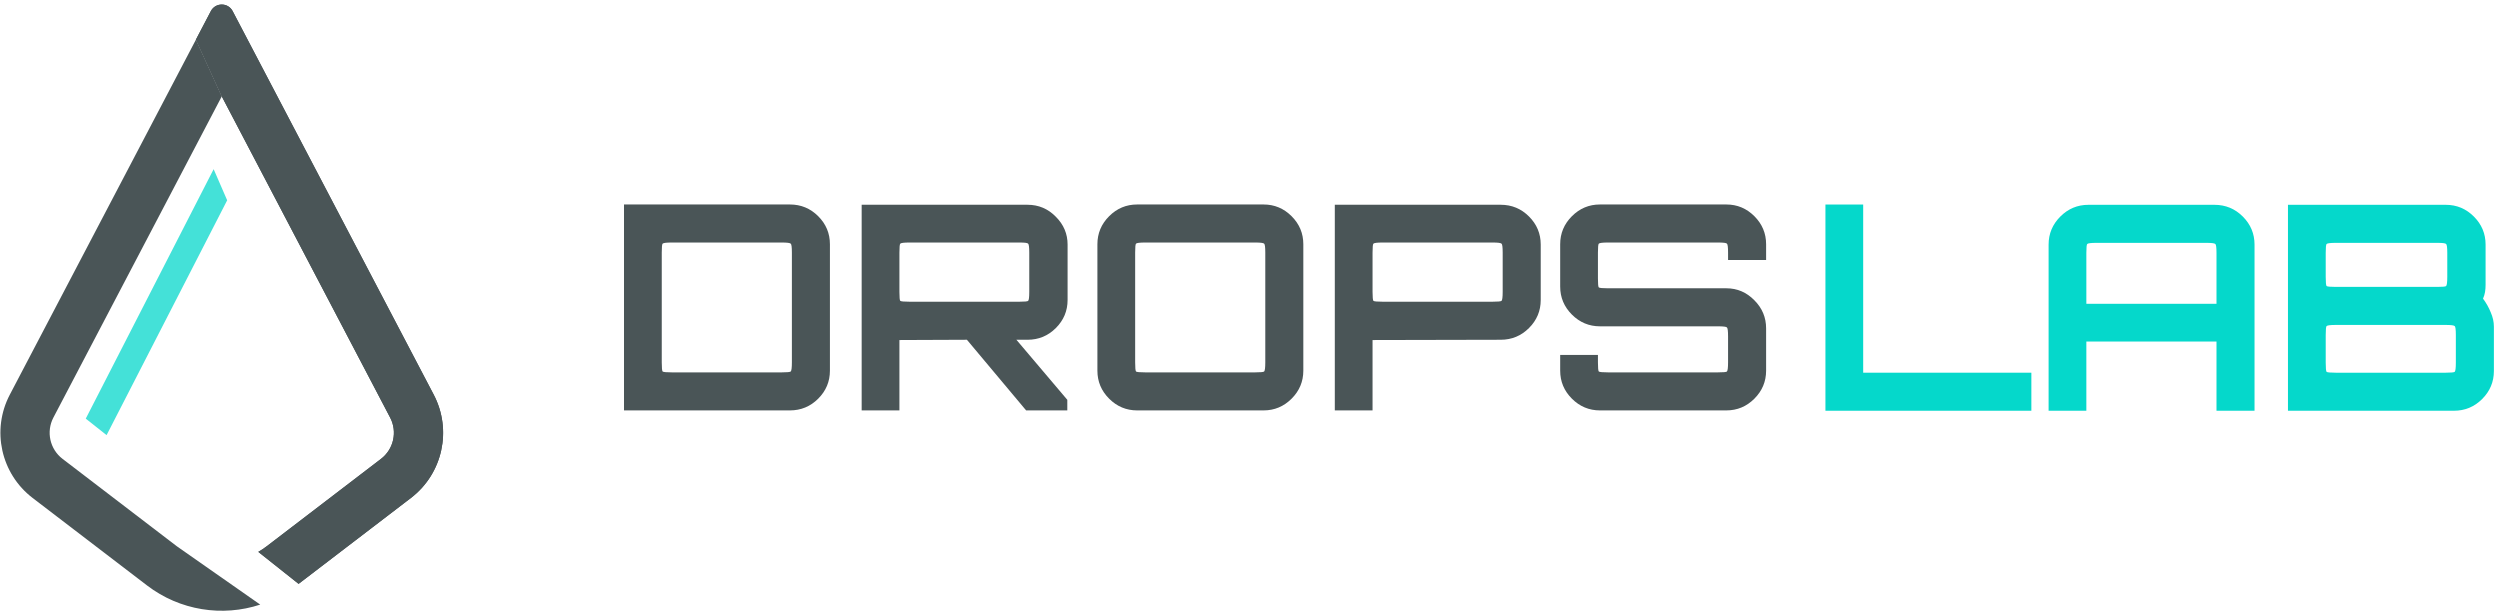
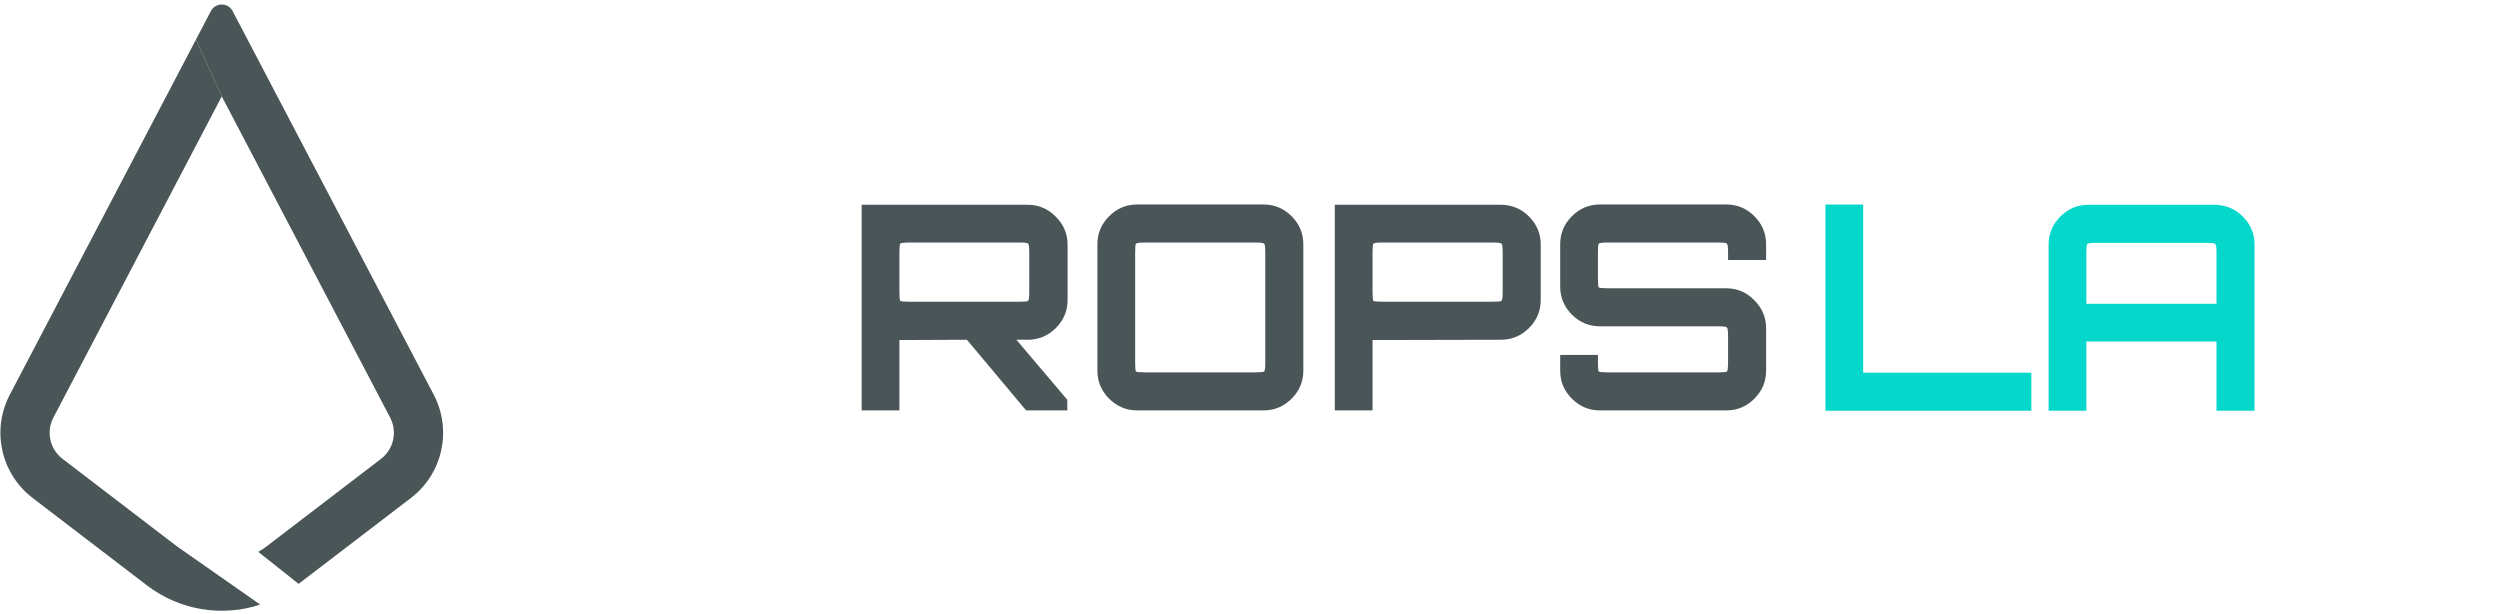
<svg xmlns="http://www.w3.org/2000/svg" width="383" height="94" viewBox="0 0 383 94" fill="none">
  <path d="M279.657 62.925V31.334H285.44V57.098H311.205V62.925H279.657Z" fill="#05D8CB" />
  <path d="M313.846 62.926V37.469C313.846 35.804 314.446 34.372 315.642 33.175C316.84 31.977 318.272 31.378 319.937 31.378H339.26C340.954 31.378 342.399 31.977 343.598 33.175C344.796 34.372 345.394 35.804 345.394 37.469V62.926H339.567V52.322H319.629V62.926H313.846ZM319.629 46.538H339.567V38.739C339.567 37.921 339.508 37.469 339.391 37.381C339.274 37.264 338.822 37.206 338.033 37.206H321.163C320.346 37.206 319.88 37.264 319.763 37.381C319.675 37.469 319.629 37.921 319.629 38.739V46.538Z" fill="#05D8CB" />
-   <path d="M350.516 62.926V31.378H374.703C376.368 31.378 377.798 31.977 378.996 33.175C380.194 34.372 380.792 35.804 380.792 37.469V43.647C380.792 44.026 380.763 44.392 380.706 44.742C380.647 45.093 380.544 45.428 380.399 45.75C380.894 46.422 381.29 47.123 381.58 47.853C381.902 48.583 382.064 49.314 382.064 50.044V56.835C382.064 58.5 381.464 59.932 380.268 61.129C379.07 62.327 377.624 62.926 375.93 62.926H350.516ZM357.834 57.098H374.703C375.492 57.098 375.944 57.054 376.061 56.967C376.178 56.85 376.235 56.383 376.235 55.565V51.315C376.235 50.496 376.178 50.044 376.061 49.956C375.944 49.839 375.492 49.781 374.703 49.781H357.834C357.014 49.781 356.547 49.839 356.431 49.956C356.343 50.044 356.3 50.496 356.3 51.315V55.565C356.3 56.383 356.343 56.85 356.431 56.967C356.547 57.054 357.014 57.098 357.834 57.098ZM357.834 43.953H373.431C374.22 43.953 374.658 43.91 374.746 43.822C374.863 43.705 374.923 43.238 374.923 42.42V38.739C374.923 37.921 374.863 37.469 374.746 37.381C374.658 37.264 374.22 37.206 373.431 37.206H357.834C357.014 37.206 356.547 37.264 356.431 37.381C356.343 37.469 356.3 37.921 356.3 38.739V42.42C356.3 43.238 356.343 43.705 356.431 43.822C356.547 43.91 357.014 43.953 357.834 43.953Z" fill="#05D8CB" />
-   <path d="M95.597 62.874V31.327H121.01C122.704 31.327 124.15 31.925 125.348 33.123C126.546 34.321 127.144 35.752 127.144 37.417V56.784C127.144 58.449 126.546 59.88 125.348 61.078C124.15 62.275 122.704 62.874 121.01 62.874H95.597ZM102.914 57.047H119.783C120.572 57.047 121.025 57.003 121.142 56.915C121.258 56.798 121.317 56.331 121.317 55.513V38.688C121.317 37.87 121.258 37.417 121.142 37.329C121.025 37.213 120.572 37.154 119.783 37.154H102.914C102.096 37.154 101.629 37.213 101.512 37.329C101.424 37.417 101.381 37.87 101.381 38.688V55.513C101.381 56.331 101.424 56.798 101.512 56.915C101.629 57.003 102.096 57.047 102.914 57.047Z" fill="#4A5557" />
  <path d="M132.007 62.873V31.37H157.42C159.115 31.37 160.561 31.983 161.758 33.21C162.956 34.408 163.555 35.824 163.555 37.46V45.96C163.555 47.625 162.956 49.057 161.758 50.254C160.561 51.452 159.115 52.051 157.42 52.051H155.712L163.511 61.252V62.873H157.201L148.132 52.051L137.791 52.094V62.873H132.007ZM139.325 46.223H156.194C156.982 46.223 157.42 46.179 157.508 46.092C157.625 46.004 157.683 45.551 157.683 44.733V38.687C157.683 37.869 157.625 37.416 157.508 37.329C157.42 37.212 156.982 37.154 156.194 37.154H139.325C138.507 37.154 138.039 37.212 137.922 37.329C137.835 37.416 137.791 37.869 137.791 38.687V44.733C137.791 45.551 137.835 46.004 137.922 46.092C138.039 46.179 138.507 46.223 139.325 46.223Z" fill="#4A5557" />
  <path d="M174.213 62.874C172.548 62.874 171.116 62.275 169.919 61.078C168.721 59.88 168.122 58.449 168.122 56.784V37.417C168.122 35.752 168.721 34.321 169.919 33.123C171.116 31.925 172.548 31.327 174.213 31.327H193.579C195.244 31.327 196.675 31.925 197.873 33.123C199.071 34.321 199.669 35.752 199.669 37.417V56.784C199.669 58.449 199.071 59.88 197.873 61.078C196.675 62.275 195.244 62.874 193.579 62.874H174.213ZM175.439 57.047H192.308C193.097 57.047 193.55 57.003 193.667 56.915C193.784 56.798 193.842 56.331 193.842 55.513V38.688C193.842 37.87 193.784 37.417 193.667 37.329C193.55 37.213 193.097 37.154 192.308 37.154H175.439C174.622 37.154 174.154 37.213 174.037 37.329C173.95 37.417 173.906 37.87 173.906 38.688V55.513C173.906 56.331 173.95 56.798 174.037 56.915C174.154 57.003 174.622 57.047 175.439 57.047Z" fill="#4A5557" />
  <path d="M204.492 62.873V31.37H229.904C231.599 31.37 233.045 31.968 234.242 33.166C235.44 34.364 236.039 35.795 236.039 37.46V45.96C236.039 47.625 235.44 49.057 234.242 50.254C233.045 51.452 231.599 52.051 229.904 52.051L210.275 52.094V62.873H204.492ZM211.809 46.223H228.678C229.466 46.223 229.919 46.179 230.036 46.092C230.153 45.975 230.211 45.522 230.211 44.733V38.687C230.211 37.869 230.153 37.416 230.036 37.329C229.919 37.212 229.466 37.154 228.678 37.154H211.809C210.991 37.154 210.523 37.212 210.407 37.329C210.319 37.416 210.275 37.869 210.275 38.687V44.733C210.275 45.522 210.319 45.975 210.407 46.092C210.523 46.179 210.991 46.223 211.809 46.223Z" fill="#4A5557" />
  <path d="M245.111 62.874C243.446 62.874 242.014 62.275 240.816 61.078C239.618 59.88 239.02 58.449 239.02 56.784V54.374H244.804V55.513C244.804 56.331 244.846 56.798 244.935 56.915C245.051 57.003 245.518 57.047 246.338 57.047H263.207C264.024 57.047 264.477 57.003 264.565 56.915C264.682 56.798 264.739 56.331 264.739 55.513V51.526C264.739 50.708 264.682 50.255 264.565 50.167C264.477 50.051 264.024 49.992 263.207 49.992H245.111C243.446 49.992 242.014 49.393 240.816 48.196C239.618 46.998 239.02 45.567 239.02 43.902V37.417C239.02 35.752 239.618 34.321 240.816 33.123C242.014 31.925 243.446 31.327 245.111 31.327H264.477C266.142 31.327 267.574 31.925 268.772 33.123C269.968 34.321 270.568 35.752 270.568 37.417V39.827H264.739V38.688C264.739 37.87 264.682 37.417 264.565 37.329C264.477 37.213 264.024 37.154 263.207 37.154H246.338C245.518 37.154 245.051 37.213 244.935 37.329C244.846 37.417 244.804 37.87 244.804 38.688V42.675C244.804 43.493 244.846 43.946 244.935 44.033C245.051 44.121 245.518 44.165 246.338 44.165H264.477C266.142 44.165 267.574 44.778 268.772 46.005C269.968 47.203 270.568 48.634 270.568 50.299V56.784C270.568 58.449 269.968 59.88 268.772 61.078C267.574 62.275 266.142 62.874 264.477 62.874H245.111Z" fill="#4A5557" />
-   <path d="M32.731 25.916L13.138 64.135L16.329 66.662L34.802 30.686L32.731 25.916Z" fill="#44E1D8" />
  <path d="M1.502 60.466C-1.34 65.888 0.136 72.569 4.999 76.288L22.525 89.69C27.571 93.549 34.08 94.527 39.867 92.626L27.106 83.699L9.581 70.297C7.636 68.809 7.045 66.137 8.182 63.968L33.978 14.76L30.022 6.062L1.502 60.466Z" fill="#4A5557" />
  <path fill-rule="evenodd" clip-rule="evenodd" d="M62.951 76.29C67.814 72.572 69.291 65.891 66.448 60.469L35.642 1.703C34.936 0.357 33.008 0.357 32.302 1.703L30.016 6.065L33.972 14.762L59.769 63.971C60.906 66.139 60.315 68.812 58.37 70.299L40.844 83.701C40.434 84.014 40.008 84.296 39.569 84.547L45.744 89.448L62.951 76.29ZM27.18 83.757L27.272 83.83C27.215 83.788 27.157 83.745 27.1 83.701L27.18 83.757Z" fill="#4A5557" />
-   <path fill-rule="evenodd" clip-rule="evenodd" d="M62.951 76.29C67.814 72.572 69.291 65.891 66.448 60.469L35.642 1.703C34.936 0.357 33.008 0.357 32.302 1.703L30.016 6.065L33.972 14.762L59.769 63.971C60.906 66.139 60.315 68.812 58.37 70.299L40.844 83.701C40.434 84.014 40.008 84.296 39.569 84.547L45.744 89.448L62.951 76.29ZM27.18 83.757L27.272 83.83C27.215 83.788 27.157 83.745 27.1 83.701L27.18 83.757Z" fill="#4A5557" />
</svg>